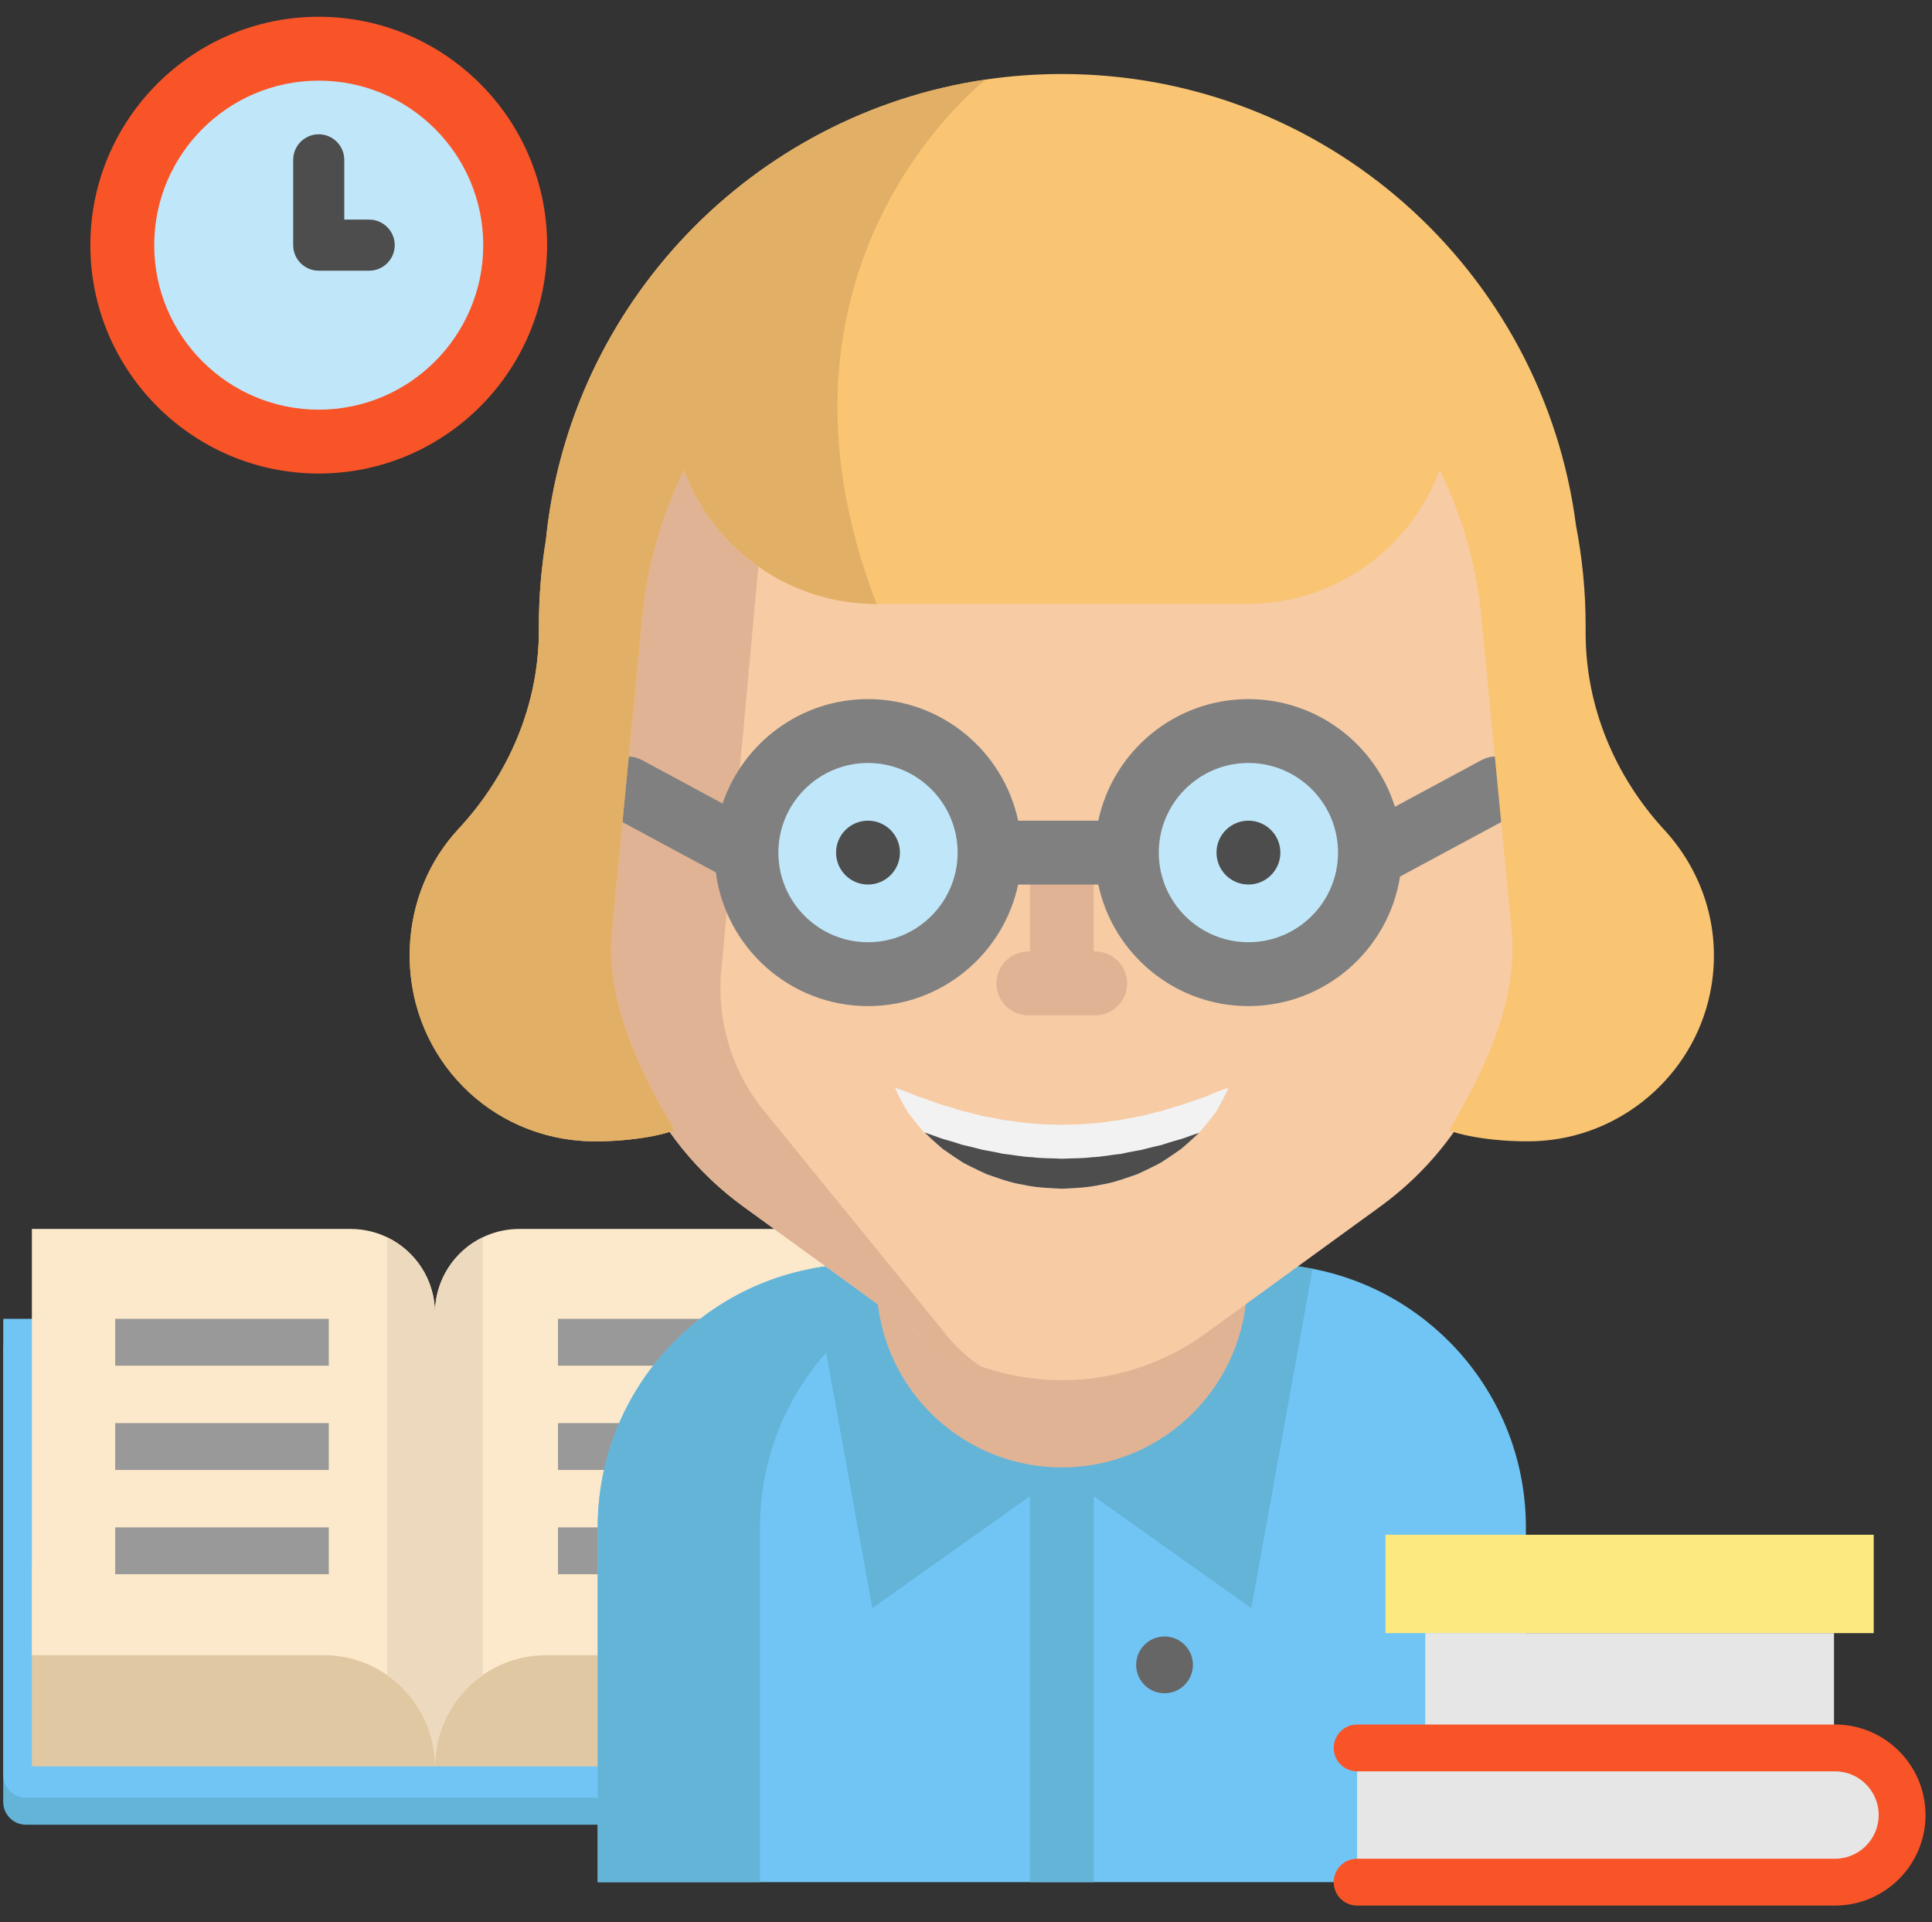
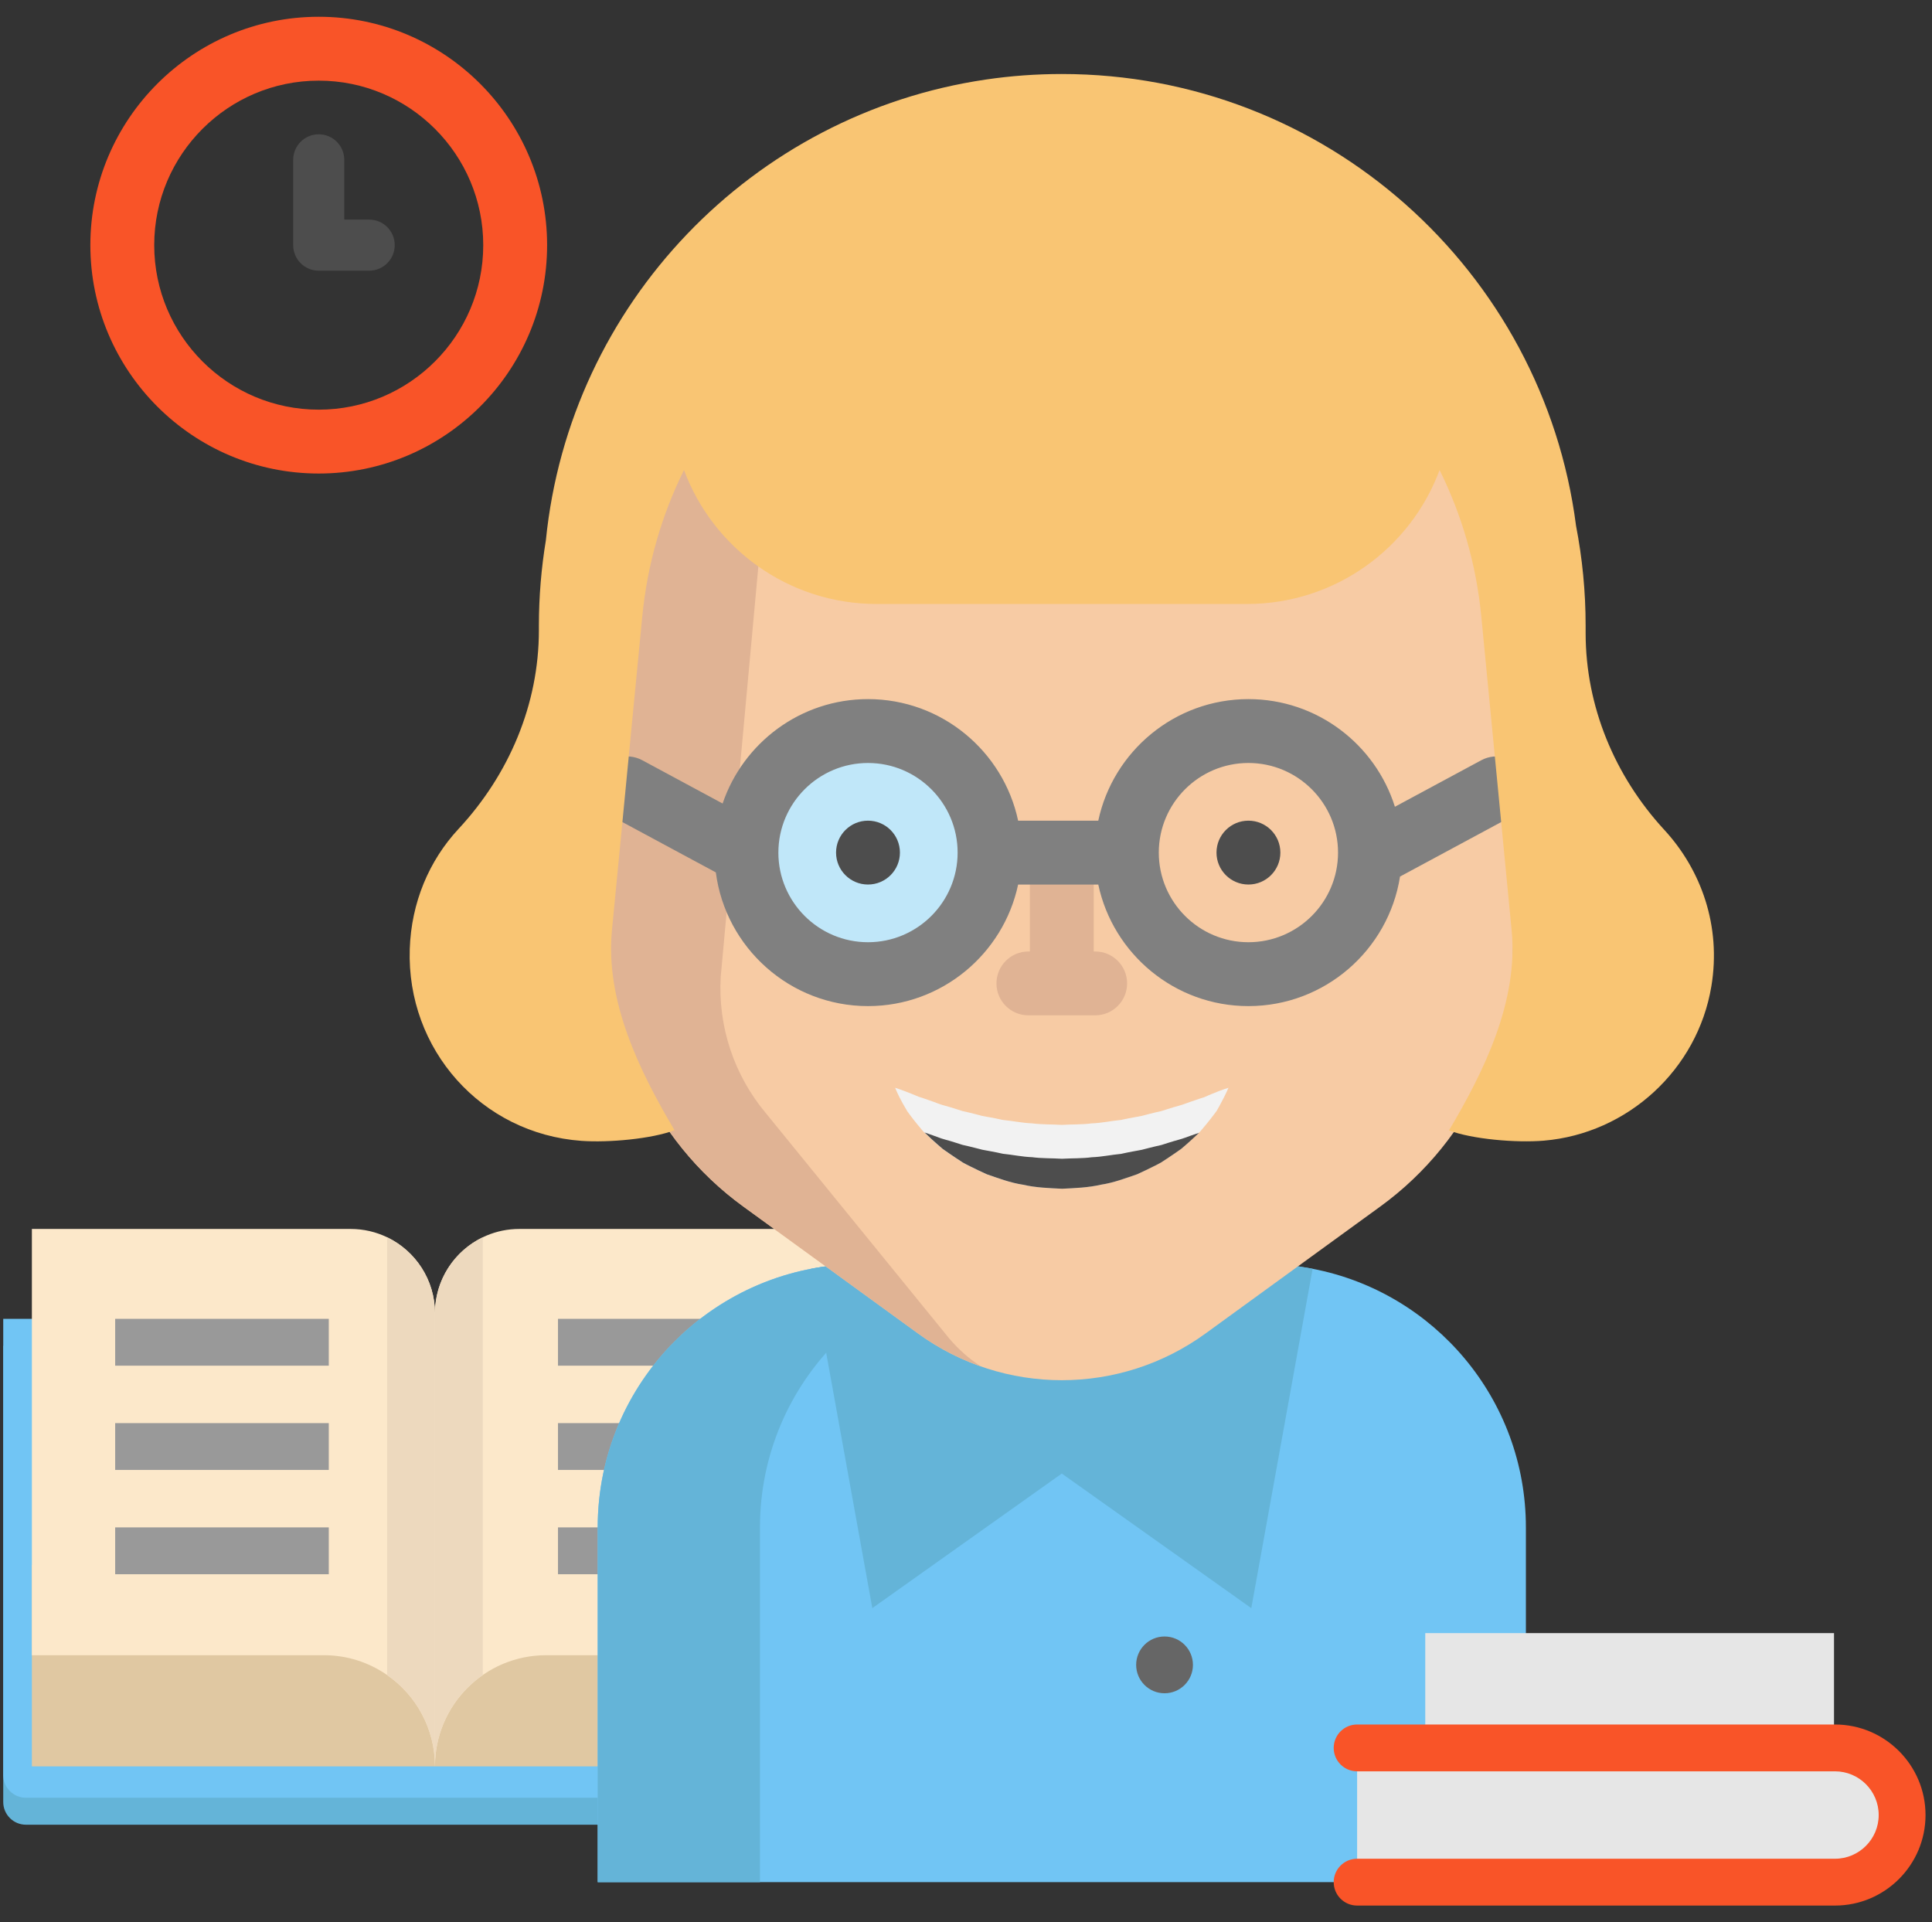
<svg xmlns="http://www.w3.org/2000/svg" width="199" height="198" viewBox="0 0 199 198" fill="none">
  <rect x="0" y="0" width="199" height="198" fill="#333333" stroke="none" />
  <g clip-path="url(#clip0_0_4409)">
    <path d="M66.995 187.945H2.673C1.381 187.945 0.333 186.898 0.333 185.606V138.618H66.995V187.945Z" fill="#64B4D8" />
    <path d="M66.995 185.168H2.673C1.381 185.168 0.333 184.12 0.333 182.828V135.841H66.995V185.168Z" fill="#71C5F4" />
    <path d="M68.967 161.193H3.284V181.937H68.967V161.193Z" fill="#E0C8A2" />
    <path d="M53.495 126.581C48.692 126.581 44.802 130.475 44.802 135.273C44.802 131.826 42.794 128.844 39.877 127.44C38.737 126.888 37.461 126.581 36.11 126.581H3.284V170.485H33.352C35.777 170.485 38.026 171.24 39.877 172.529C42.855 174.594 44.802 178.037 44.802 181.936C44.802 175.612 49.929 170.486 56.253 170.486H86.321V166.192V126.581H53.495Z" fill="#FCE8CA" />
    <path d="M79.476 135.84H57.474V140.664H79.476V135.84Z" fill="#999999" />
    <path d="M79.476 157.32H57.474V162.145H79.476V157.32Z" fill="#999999" />
    <path d="M79.476 146.58H57.474V151.404H79.476V146.58Z" fill="#999999" />
    <path d="M33.866 135.84H11.863V140.664H33.866V135.84Z" fill="#999999" />
    <path d="M33.866 157.32H11.863V162.145H33.866V157.32Z" fill="#999999" />
    <path d="M33.866 146.58H11.863V151.404H33.866V146.58Z" fill="#999999" />
    <path d="M44.802 135.273V181.936C44.802 178.037 42.855 174.594 39.877 172.528V127.44C42.794 128.843 44.802 131.826 44.802 135.273Z" fill="#EDD9BE" />
    <path d="M44.802 135.273V181.936C44.802 178.037 46.749 174.594 49.727 172.528V127.44C46.811 128.843 44.802 131.826 44.802 135.273Z" fill="#EDD9BE" />
    <path d="M157.17 157.319V193.86H61.564V157.319C61.564 144.1 71.019 133.093 83.536 130.685C85.202 130.361 86.926 130.194 88.689 130.194H130.05C131.813 130.194 133.536 130.361 135.203 130.685C147.719 133.093 157.17 144.101 157.17 157.319Z" fill="#71C5F4" />
    <path d="M105.401 130.196H88.689C73.71 130.196 61.566 142.339 61.566 157.319V193.861H78.278V157.319C78.278 142.339 90.421 130.196 105.401 130.196Z" fill="#64B4D8" />
-     <path d="M112.658 148.97H106.079V193.861H112.658V148.97Z" fill="#64B4D8" />
+     <path d="M112.658 148.97H106.079V193.861V148.97Z" fill="#64B4D8" />
    <path d="M135.202 130.685L128.887 165.638L109.367 151.775L89.851 165.638L83.536 130.685C85.202 130.361 86.926 130.194 88.689 130.194H130.049C131.812 130.194 133.536 130.361 135.202 130.685Z" fill="#64B4D8" />
    <path d="M119.951 174.406C121.566 174.406 122.875 173.096 122.875 171.482C122.875 169.867 121.566 168.558 119.951 168.558C118.336 168.558 117.027 169.867 117.027 171.482C117.027 173.096 118.336 174.406 119.951 174.406Z" fill="#666666" />
-     <path d="M128.454 107.695V132.06C128.454 142.599 119.908 151.144 109.369 151.144C98.826 151.144 90.285 142.599 90.285 132.06V107.695H128.454Z" fill="#E0B394" />
    <path d="M94.566 137.351L76.563 124.272C67.05 117.36 61.904 105.93 63.035 94.225L66.157 61.913C68.308 39.658 87.009 22.677 109.367 22.677C131.726 22.677 150.427 39.658 152.578 61.913L155.7 94.225C156.831 105.93 151.685 117.36 142.172 124.272L124.169 137.351C115.343 143.764 103.391 143.764 94.566 137.351Z" fill="#F7CBA4" />
-     <path d="M32.831 45.487C44.007 45.487 53.066 36.428 53.066 25.252C53.066 14.077 44.007 5.017 32.831 5.017C21.656 5.017 12.596 14.077 12.596 25.252C12.596 36.428 21.656 45.487 32.831 45.487Z" fill="#C0E7F9" />
    <path d="M74.237 100.593C73.935 105.711 75.602 110.746 78.899 114.671L97.715 137.792C98.697 138.963 99.811 139.945 101.017 140.73C98.754 139.941 96.579 138.809 94.566 137.349L76.563 124.271C67.05 117.359 61.906 105.93 63.038 94.225L66.156 61.912C68.287 39.874 86.645 23.007 108.718 22.687C95.123 23.016 79.728 35.831 78.925 49.479L74.237 100.593Z" fill="#E0B394" />
    <path d="M89.405 100.338C96.32 100.338 101.926 94.732 101.926 87.817C101.926 80.902 96.32 75.297 89.405 75.297C82.49 75.297 76.885 80.902 76.885 87.817C76.885 94.732 82.49 100.338 89.405 100.338Z" fill="#C0E7F9" />
    <path d="M112.805 98.001H112.655V91.204C112.655 89.387 111.183 87.915 109.366 87.915C107.549 87.915 106.077 89.387 106.077 91.204V98.001H105.927C104.11 98.001 102.638 99.474 102.638 101.29C102.638 103.107 104.11 104.579 105.927 104.579H112.805C114.621 104.579 116.094 103.107 116.094 101.29C116.094 99.474 114.621 98.001 112.805 98.001Z" fill="#E0B394" />
-     <path d="M128.591 100.338C135.506 100.338 141.111 94.732 141.111 87.817C141.111 80.902 135.506 75.297 128.591 75.297C121.676 75.297 116.07 80.902 116.07 87.817C116.07 94.732 121.676 100.338 128.591 100.338Z" fill="#C0E7F9" />
    <path d="M157.029 79.641C156.168 78.042 154.174 77.444 152.574 78.305L143.678 83.096C141.665 76.677 135.662 72.008 128.589 72.008C121 72.008 114.644 77.385 113.126 84.529H104.869C103.351 77.385 96.995 72.008 89.406 72.008C82.457 72.008 76.546 76.517 74.431 82.761L66.157 78.305C64.558 77.444 62.563 78.042 61.701 79.642C60.84 81.242 61.439 83.236 63.038 84.097L73.732 89.856C74.736 97.614 81.379 103.628 89.406 103.628C96.995 103.628 103.351 98.251 104.869 91.108H113.126C114.644 98.252 121 103.628 128.589 103.628C136.468 103.628 143.019 97.835 144.206 90.284L155.693 84.098C157.292 83.236 157.891 81.241 157.029 79.641ZM89.406 97.049C84.316 97.049 80.176 92.909 80.174 87.82C80.174 87.816 80.175 87.812 80.175 87.807C80.181 82.722 84.319 78.587 89.406 78.587C94.496 78.587 98.637 82.728 98.637 87.819C98.637 92.909 94.496 97.049 89.406 97.049ZM128.589 97.049C123.499 97.049 119.358 92.908 119.358 87.818C119.358 82.727 123.499 78.586 128.589 78.586C133.68 78.586 137.821 82.727 137.821 87.818C137.821 92.908 133.68 97.049 128.589 97.049Z" fill="#808080" />
    <path d="M176.274 101.589C174.853 110.15 167.669 116.755 159.021 117.487C156.157 117.728 151.651 117.338 149.246 116.434C152.851 110.36 156.411 103.142 155.701 95.809L152.578 63.5C152.056 58.106 150.566 53.023 148.28 48.413C145.29 56.47 137.531 62.21 128.436 62.21H90.298C81.203 62.21 73.444 56.469 70.453 48.413C68.168 53.023 66.677 58.106 66.155 63.5L63.033 95.809C62.327 103.128 65.883 110.343 69.475 116.412C67.129 117.307 62.7 117.706 59.902 117.509C49.578 116.767 41.864 108.088 42.206 97.747C42.364 92.971 44.192 88.643 47.227 85.38C52.429 79.784 55.507 72.552 55.507 64.917V64.439C55.507 61.443 55.757 58.505 56.227 55.641C58.67 31.262 77.505 11.719 101.548 8.193C104.1 7.816 106.71 7.623 109.367 7.623C136.536 7.623 158.964 27.906 162.336 54.159C162.981 57.487 163.323 60.921 163.323 64.439V65.197C163.323 72.745 166.31 79.924 171.428 85.477C175.217 89.59 177.309 95.366 176.274 101.589Z" fill="#F9C573" />
    <path d="M189.009 180.035H139.786V193.861H189.008C192.826 193.861 195.921 190.766 195.921 186.948C195.922 183.13 192.827 180.035 189.009 180.035Z" fill="#E6E6E6" />
    <path d="M188.907 168.21H146.805V180.034H188.907V168.21Z" fill="#E6E6E6" />
-     <path d="M192.998 158.08H142.708V168.21H192.998V158.08Z" fill="#FCEA81" />
    <path d="M32.83 48.773C19.86 48.773 9.307 38.22 9.307 25.25C9.307 12.28 19.86 1.727 32.83 1.727C45.801 1.727 56.353 12.279 56.353 25.25C56.353 38.22 45.801 48.773 32.83 48.773ZM32.83 8.306C23.487 8.306 15.885 15.907 15.885 25.25C15.885 34.593 23.487 42.195 32.83 42.195C42.173 42.195 49.775 34.593 49.775 25.25C49.775 15.907 42.173 8.306 32.83 8.306Z" fill="#F95428" />
    <path d="M38.026 27.881H32.83C31.377 27.881 30.199 26.703 30.199 25.25V16.464C30.199 15.011 31.377 13.832 32.83 13.832C34.283 13.832 35.461 15.011 35.461 16.464V22.619H38.026C39.478 22.619 40.657 23.797 40.657 25.25C40.657 26.703 39.479 27.881 38.026 27.881Z" fill="#4D4D4D" />
-     <path d="M90.298 62.211C81.203 62.211 73.444 56.47 70.453 48.414C68.168 53.023 66.677 58.106 66.155 63.5L63.033 95.809C62.327 103.129 65.883 110.343 69.475 116.413C67.129 117.307 62.7 117.706 59.902 117.509C49.578 116.768 41.864 108.089 42.206 97.747C42.364 92.971 44.192 88.643 47.227 85.38C52.429 79.784 55.507 72.552 55.507 64.917V64.439C55.507 61.443 55.757 58.505 56.227 55.641C58.67 31.262 77.505 11.72 101.548 8.193C100.999 8.623 76.927 27.573 90.298 62.211Z" fill="#E2AF66" />
    <path d="M126.535 112.042C126.535 112.042 126.285 112.656 125.758 113.625C125.631 113.875 125.482 114.138 125.316 114.423C125.118 114.704 124.89 114.989 124.645 115.309C124.399 115.629 124.118 115.954 123.82 116.313C123.715 116.449 123.601 116.563 123.478 116.682C123.434 116.725 123.386 116.77 123.338 116.813C123.167 116.971 122.991 117.138 122.811 117.304C122.452 117.642 122.061 117.975 121.653 118.326C121.224 118.642 120.763 118.94 120.289 119.265C120.053 119.427 119.807 119.585 119.557 119.743C119.307 119.892 119.04 120.014 118.768 120.151C118.232 120.422 117.676 120.686 117.101 120.949C115.917 121.352 114.685 121.826 113.369 122.023C112.071 122.326 110.716 122.374 109.365 122.44C108.014 122.374 106.659 122.33 105.361 122.027C104.045 121.83 102.813 121.356 101.629 120.953C101.054 120.694 100.497 120.431 99.958 120.159C99.69 120.023 99.422 119.9 99.168 119.751C98.923 119.589 98.677 119.435 98.44 119.273C97.966 118.949 97.502 118.646 97.072 118.335C96.664 117.984 96.278 117.646 95.914 117.313C95.734 117.142 95.563 116.98 95.392 116.817C95.331 116.761 95.269 116.703 95.208 116.647C95.103 116.541 95.002 116.44 94.914 116.322C94.629 115.976 94.353 115.655 94.112 115.34C93.875 115.02 93.643 114.739 93.45 114.458C93.274 114.16 93.112 113.888 92.976 113.638C92.427 112.638 92.2 112.042 92.2 112.042C92.2 112.042 92.849 112.239 93.849 112.643C94.103 112.74 94.366 112.858 94.66 112.976C94.971 113.068 95.291 113.187 95.634 113.301C95.98 113.415 96.327 113.555 96.695 113.687C97.059 113.827 97.471 113.919 97.879 114.042C98.287 114.16 98.695 114.305 99.12 114.432C99.563 114.528 100.006 114.643 100.462 114.752C100.69 114.805 100.914 114.871 101.142 114.932C101.374 114.985 101.616 115.015 101.852 115.064C102.33 115.147 102.808 115.244 103.286 115.353C104.282 115.445 105.264 115.664 106.29 115.704C107.303 115.835 108.338 115.8 109.365 115.862C110.395 115.8 111.43 115.839 112.443 115.708C113.47 115.673 114.452 115.449 115.447 115.357C115.925 115.252 116.403 115.155 116.881 115.072C117.118 115.024 117.359 114.993 117.592 114.941C117.82 114.875 118.048 114.814 118.272 114.761C118.727 114.651 119.171 114.533 119.613 114.441C120.043 114.313 120.451 114.169 120.859 114.051C121.262 113.928 121.684 113.831 122.034 113.695C122.394 113.572 122.732 113.436 123.074 113.331C123.411 113.217 123.727 113.103 124.039 113.011C124.346 112.88 124.618 112.752 124.876 112.651C125.898 112.226 126.535 112.042 126.535 112.042Z" fill="#F2F2F2" />
    <path d="M123.502 116.682C123.458 116.725 123.41 116.769 123.361 116.813C123.191 116.971 123.015 117.138 122.835 117.304C122.475 117.642 122.085 117.975 121.677 118.326C121.248 118.642 120.787 118.94 120.313 119.265C120.077 119.427 119.831 119.585 119.581 119.743C119.331 119.892 119.063 120.014 118.792 120.151C118.256 120.422 117.7 120.686 117.125 120.949C115.941 121.352 114.709 121.826 113.393 122.023C112.095 122.326 110.74 122.374 109.389 122.44C108.038 122.374 106.683 122.33 105.385 122.027C104.069 121.83 102.837 121.356 101.653 120.953C101.078 120.694 100.521 120.431 99.982 120.159C99.714 120.023 99.446 119.9 99.192 119.751C98.947 119.589 98.701 119.435 98.464 119.273C97.99 118.949 97.526 118.646 97.096 118.335C96.688 117.984 96.302 117.646 95.938 117.313C95.758 117.142 95.587 116.979 95.416 116.817C95.355 116.761 95.293 116.703 95.232 116.646C95.372 116.695 95.513 116.743 95.657 116.791C96.004 116.905 96.35 117.041 96.719 117.173C97.082 117.317 97.495 117.409 97.903 117.532C98.311 117.651 98.718 117.791 99.144 117.923C99.586 118.015 100.03 118.133 100.486 118.243C100.714 118.295 100.937 118.357 101.165 118.418C101.398 118.471 101.639 118.502 101.876 118.55C102.354 118.633 102.832 118.734 103.31 118.839C104.305 118.936 105.288 119.155 106.314 119.19C107.327 119.326 108.362 119.286 109.388 119.352C110.419 119.291 111.454 119.33 112.467 119.195C113.493 119.159 114.475 118.94 115.471 118.848C115.949 118.743 116.427 118.642 116.905 118.559C117.141 118.51 117.383 118.48 117.615 118.427C117.843 118.366 118.071 118.304 118.295 118.252C118.751 118.142 119.194 118.024 119.637 117.932C120.067 117.8 120.475 117.655 120.883 117.541C121.286 117.418 121.707 117.318 122.058 117.186C122.417 117.059 122.755 116.927 123.097 116.817C123.234 116.774 123.37 116.726 123.502 116.682Z" fill="#4D4D4D" />
    <path d="M128.591 91.106C130.407 91.106 131.88 89.634 131.88 87.817C131.88 86.001 130.407 84.528 128.591 84.528C126.774 84.528 125.302 86.001 125.302 87.817C125.302 89.634 126.774 91.106 128.591 91.106Z" fill="#4D4D4D" />
    <path d="M89.405 91.106C91.222 91.106 92.694 89.634 92.694 87.817C92.694 86.001 91.222 84.528 89.405 84.528C87.589 84.528 86.116 86.001 86.116 87.817C86.116 89.634 87.589 91.106 89.405 91.106Z" fill="#4D4D4D" />
    <path d="M189.009 196.272H139.785C138.454 196.272 137.374 195.193 137.374 193.86C137.374 192.528 138.454 191.449 139.785 191.449H189.008C191.49 191.449 193.509 189.429 193.509 186.948C193.509 184.466 191.49 182.446 189.008 182.446H139.785C138.454 182.446 137.374 181.367 137.374 180.035C137.374 178.702 138.454 177.623 139.785 177.623H189.008C194.15 177.623 198.333 181.806 198.333 186.948C198.333 192.089 194.15 196.272 189.009 196.272Z" fill="#F95428" />
  </g>
  <defs>
    <clipPath id="clip0_0_4409">
      <rect width="198" height="198" fill="white" transform="translate(0.333)" />
    </clipPath>
  </defs>
</svg>